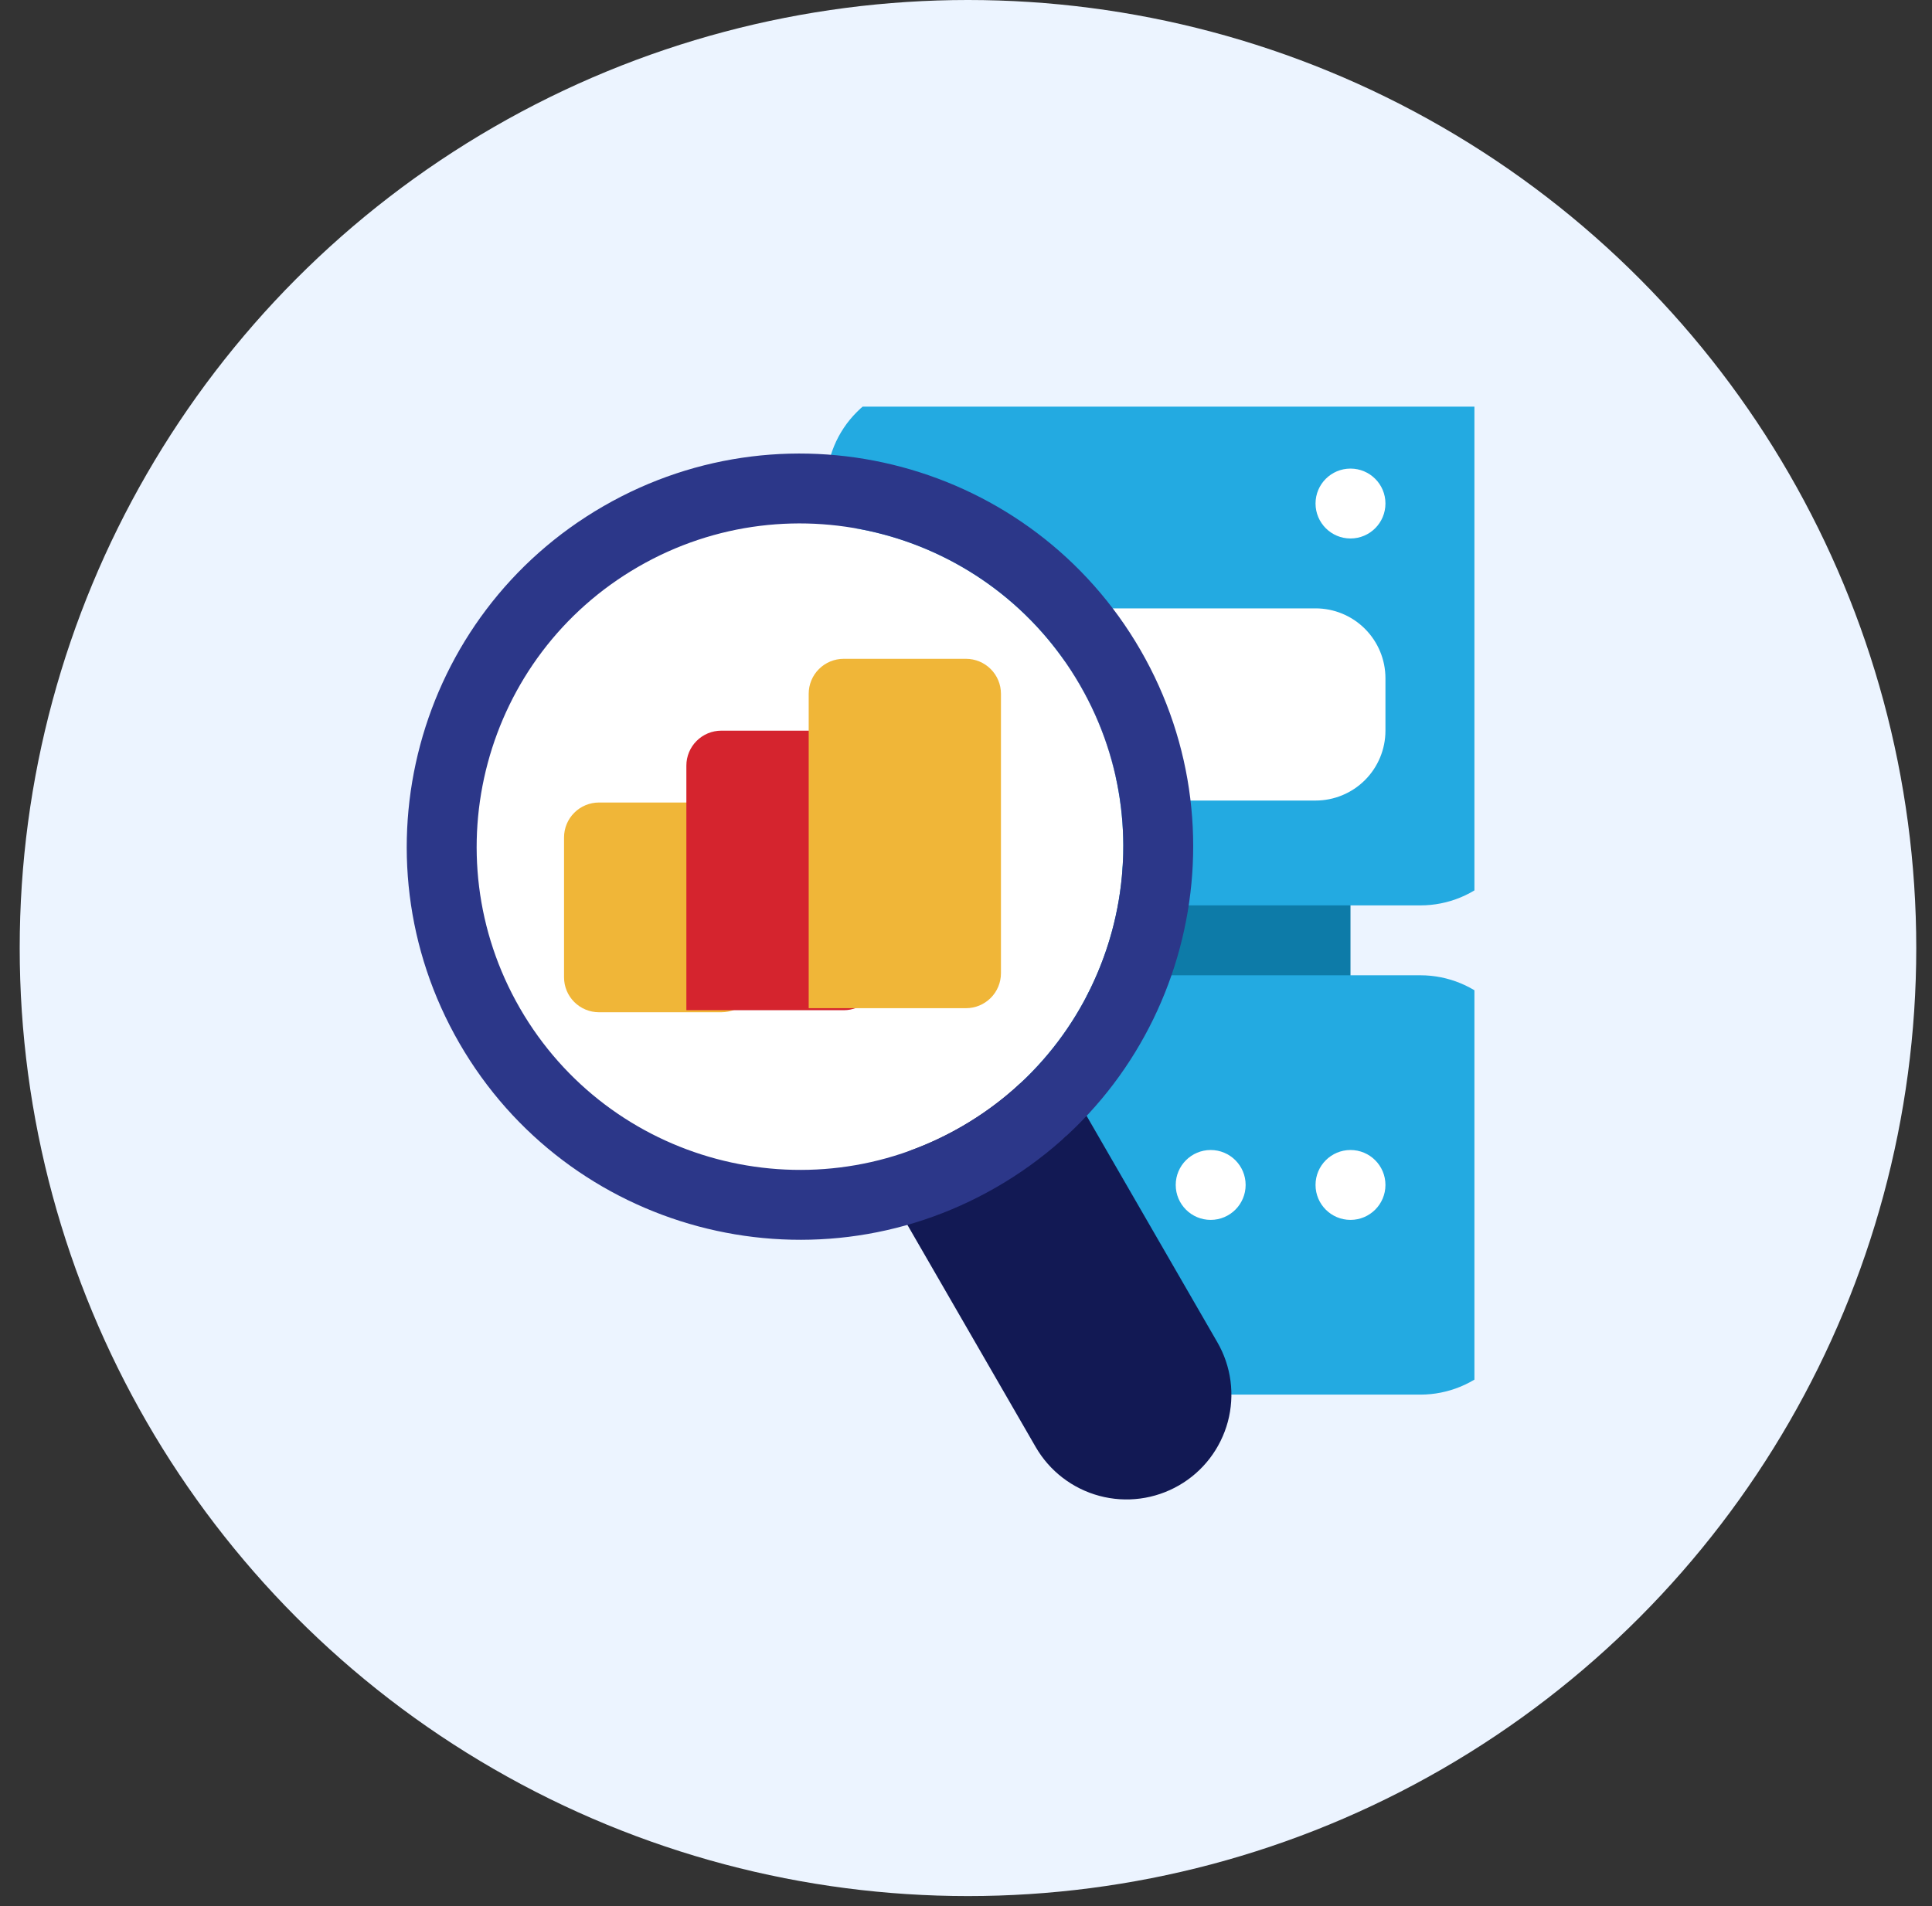
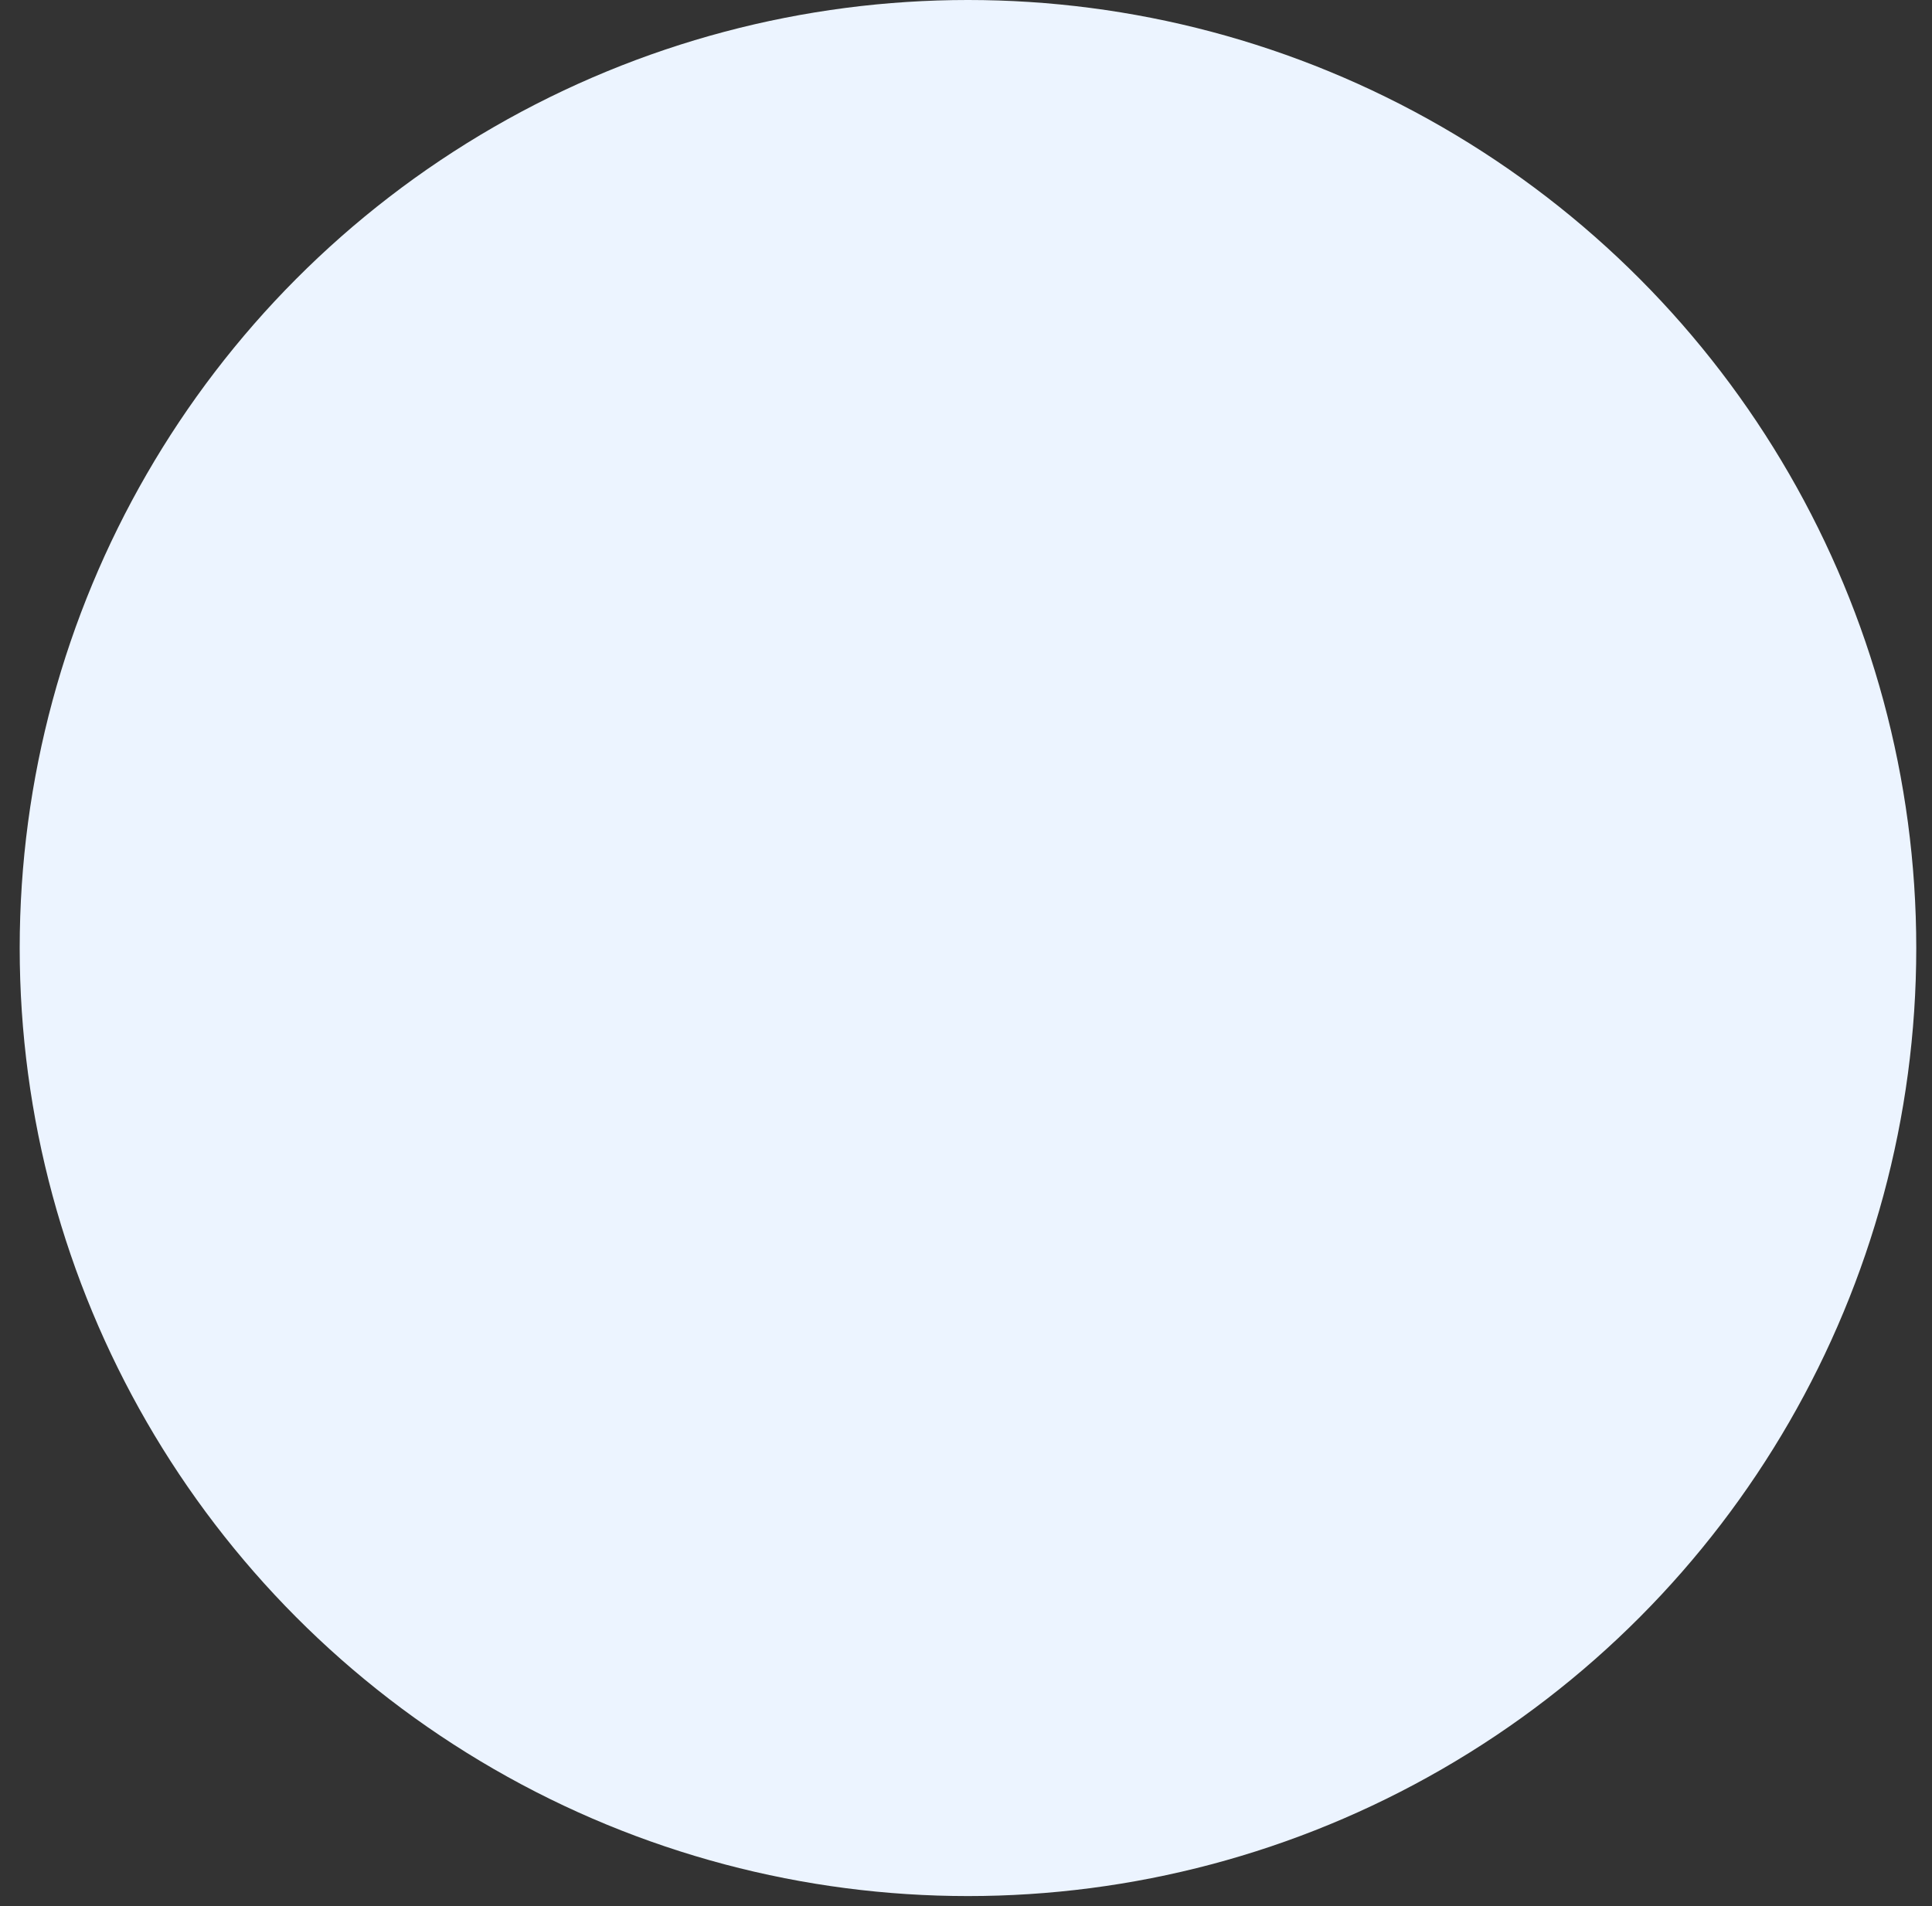
<svg xmlns="http://www.w3.org/2000/svg" width="76" height="75" viewBox="0 0 76 75" fill="none">
  <rect x="0" y="0" width="76" height="75" fill="#333333" stroke="none" />
  <circle cx="38.078" cy="37.303" r="37.303" fill="#ECF4FF" />
  <g clip-path="url(#clip0_96_43)">
-     <path fill-rule="evenodd" clip-rule="evenodd" d="M38.166 21.431C44.792 25.258 47.064 33.742 43.239 40.369C39.414 46.995 30.927 49.268 24.301 45.443C17.675 41.618 15.402 33.131 19.228 26.506C23.053 19.879 31.538 17.605 38.166 21.431Z" fill="white" />
    <path fill-rule="evenodd" clip-rule="evenodd" d="M52.572 40.439C52.452 40.648 52.278 40.821 52.069 40.941C51.86 41.062 51.623 41.125 51.382 41.125H44.008C43.772 41.124 43.541 41.064 43.336 40.948C43.13 40.833 42.958 40.667 42.835 40.466C42.712 40.266 42.643 40.037 42.634 39.802C42.625 39.566 42.676 39.333 42.782 39.123C43.573 37.578 44.041 35.888 44.159 34.157C44.182 33.809 44.337 33.483 44.592 33.245C44.847 33.007 45.182 32.875 45.531 32.875H51.75C52.115 32.875 52.465 33.02 52.722 33.278C52.98 33.536 53.125 33.885 53.125 34.25V38.375C53.125 39.127 52.923 39.831 52.572 40.439Z" fill="#0D7BA8" />
    <path fill-rule="evenodd" clip-rule="evenodd" d="M39.931 44.534C39.719 44.261 39.617 43.919 39.645 43.574C39.673 43.23 39.83 42.909 40.084 42.675C41.187 41.661 42.101 40.458 42.783 39.123C42.898 38.898 43.074 38.708 43.29 38.576C43.506 38.444 43.755 38.375 44.008 38.375H55.875C56.969 38.375 58.019 38.81 58.792 39.583C59.566 40.357 60 41.406 60 42.5V50.75C60 51.844 59.566 52.893 58.792 53.667C58.019 54.44 56.969 54.875 55.875 54.875H46.696C46.205 54.875 45.751 54.612 45.505 54.188L39.931 44.534Z" fill="#23AAE1" />
    <path fill-rule="evenodd" clip-rule="evenodd" d="M40.093 42.667C40.245 42.527 40.426 42.423 40.623 42.363C40.82 42.303 41.029 42.287 41.232 42.319C41.436 42.35 41.631 42.426 41.801 42.543C41.971 42.659 42.113 42.812 42.216 42.991L47.886 52.813C48.158 53.282 48.334 53.8 48.405 54.337C48.475 54.874 48.44 55.42 48.3 55.943C48.159 56.466 47.917 56.957 47.587 57.387C47.258 57.816 46.846 58.177 46.377 58.447C45.429 58.994 44.303 59.143 43.247 58.859C42.19 58.576 41.289 57.885 40.742 56.938L35.139 47.233C35.038 47.059 34.977 46.866 34.959 46.667C34.942 46.467 34.968 46.266 35.036 46.078C35.104 45.889 35.213 45.718 35.354 45.576C35.495 45.434 35.666 45.325 35.854 45.256C36.526 45.008 37.186 44.7 37.828 44.329C38.642 43.86 39.402 43.303 40.093 42.667Z" fill="#121954" />
    <path fill-rule="evenodd" clip-rule="evenodd" d="M32.5 19.125C32.5 18.03 32.934 16.981 33.709 16.209C34.091 15.825 34.546 15.521 35.046 15.314C35.547 15.107 36.083 15 36.625 15H55.875C56.969 15 58.019 15.434 58.791 16.209C59.566 16.981 60 18.03 60 19.125V31.5C60 32.594 59.566 33.644 58.791 34.416C58.409 34.8 57.954 35.104 57.454 35.311C56.953 35.519 56.417 35.625 55.875 35.625H45.531C45.343 35.625 45.156 35.586 44.983 35.511C44.811 35.435 44.655 35.325 44.527 35.188C44.398 35.05 44.299 34.888 44.236 34.71C44.172 34.533 44.146 34.344 44.159 34.157C44.33 31.643 43.747 29.135 42.484 26.956C41.553 25.341 40.279 23.951 38.75 22.884C37.221 21.817 35.477 21.101 33.64 20.785L33.875 20.805C33.875 20.805 32.5 20.681 32.5 19.423V19.125Z" fill="#23AAE1" />
    <path d="M53.125 21.188C52.366 21.188 51.75 20.572 51.75 19.812C51.75 19.053 52.366 18.438 53.125 18.438C53.884 18.438 54.5 19.053 54.5 19.812C54.5 20.572 53.884 21.188 53.125 21.188Z" fill="white" />
    <path d="M47.625 48C46.866 48 46.25 47.384 46.25 46.625C46.25 45.866 46.866 45.25 47.625 45.25C48.384 45.25 49 45.866 49 46.625C49 47.384 48.384 48 47.625 48Z" fill="white" />
    <path d="M53.125 48C52.366 48 51.75 47.384 51.75 46.625C51.75 45.866 52.366 45.25 53.125 45.25C53.884 45.25 54.5 45.866 54.5 46.625C54.5 47.384 53.884 48 53.125 48Z" fill="white" />
-     <path fill-rule="evenodd" clip-rule="evenodd" d="M41.939 26.092C41.796 25.886 41.712 25.645 41.697 25.394C41.681 25.144 41.735 24.894 41.852 24.672C41.968 24.45 42.144 24.264 42.359 24.134C42.574 24.005 42.82 23.937 43.071 23.938H51.75C52.479 23.938 53.179 24.227 53.694 24.743C54.21 25.259 54.5 25.958 54.5 26.688V28.75C54.5 29.479 54.21 30.179 53.694 30.695C53.179 31.21 52.479 31.5 51.75 31.5H45.199C44.889 31.5 44.587 31.395 44.344 31.201C44.101 31.008 43.93 30.738 43.86 30.436C43.498 28.88 42.846 27.407 41.939 26.092Z" fill="white" />
-     <path fill-rule="evenodd" clip-rule="evenodd" d="M41.943 44.7L41.04 45.052C41.374 45.049 41.695 44.924 41.943 44.7Z" fill="black" />
    <path fill-rule="evenodd" clip-rule="evenodd" d="M23.735 19.919C31.128 15.649 40.596 18.187 44.865 25.581C49.133 32.974 46.597 42.442 39.203 46.71C31.81 50.98 22.342 48.443 18.072 41.05C13.804 33.656 16.341 24.186 23.735 19.919ZM25.11 22.3C19.031 25.81 16.945 33.594 20.454 39.675C23.964 45.753 31.749 47.839 37.828 44.329C43.907 40.82 45.993 33.035 42.484 26.956C38.974 20.875 31.188 18.79 25.11 22.3Z" fill="#2C3789" />
-     <path fill-rule="evenodd" clip-rule="evenodd" d="M29.75 32.952C29.75 32.587 29.605 32.238 29.347 31.98C29.089 31.722 28.74 31.577 28.375 31.577H23.562C23.198 31.577 22.848 31.722 22.59 31.98C22.332 32.238 22.188 32.587 22.188 32.952V38.455C22.188 38.82 22.332 39.169 22.59 39.427C22.848 39.685 23.198 39.83 23.562 39.83H28.375C28.74 39.83 29.089 39.685 29.347 39.427C29.605 39.169 29.75 38.82 29.75 38.455V32.952Z" fill="#F0B638" />
    <path fill-rule="evenodd" clip-rule="evenodd" d="M34.562 30.125C34.562 29.76 34.418 29.411 34.16 29.153C33.902 28.895 33.552 28.75 33.188 28.75H28.375C28.01 28.75 27.661 28.895 27.403 29.153C27.145 29.411 27 29.76 27 30.125V39.75H33.188C33.552 39.75 33.902 39.605 34.16 39.347C34.418 39.089 34.562 38.74 34.562 38.375V30.125Z" fill="#D5242E" />
    <path fill-rule="evenodd" clip-rule="evenodd" d="M39.375 27.298C39.375 26.933 39.23 26.583 38.972 26.326C38.714 26.068 38.365 25.923 38 25.923H33.188C32.823 25.923 32.473 26.068 32.215 26.326C31.957 26.583 31.812 26.933 31.812 27.298V39.67H38C38.365 39.67 38.714 39.525 38.972 39.267C39.23 39.01 39.375 38.66 39.375 38.295V27.298Z" fill="#F0B638" />
  </g>
  <defs>
    <clipPath id="clip0_96_43">
-       <rect width="44" height="44" fill="white" transform="translate(14 16)" />
-     </clipPath>
+       </clipPath>
  </defs>
</svg>